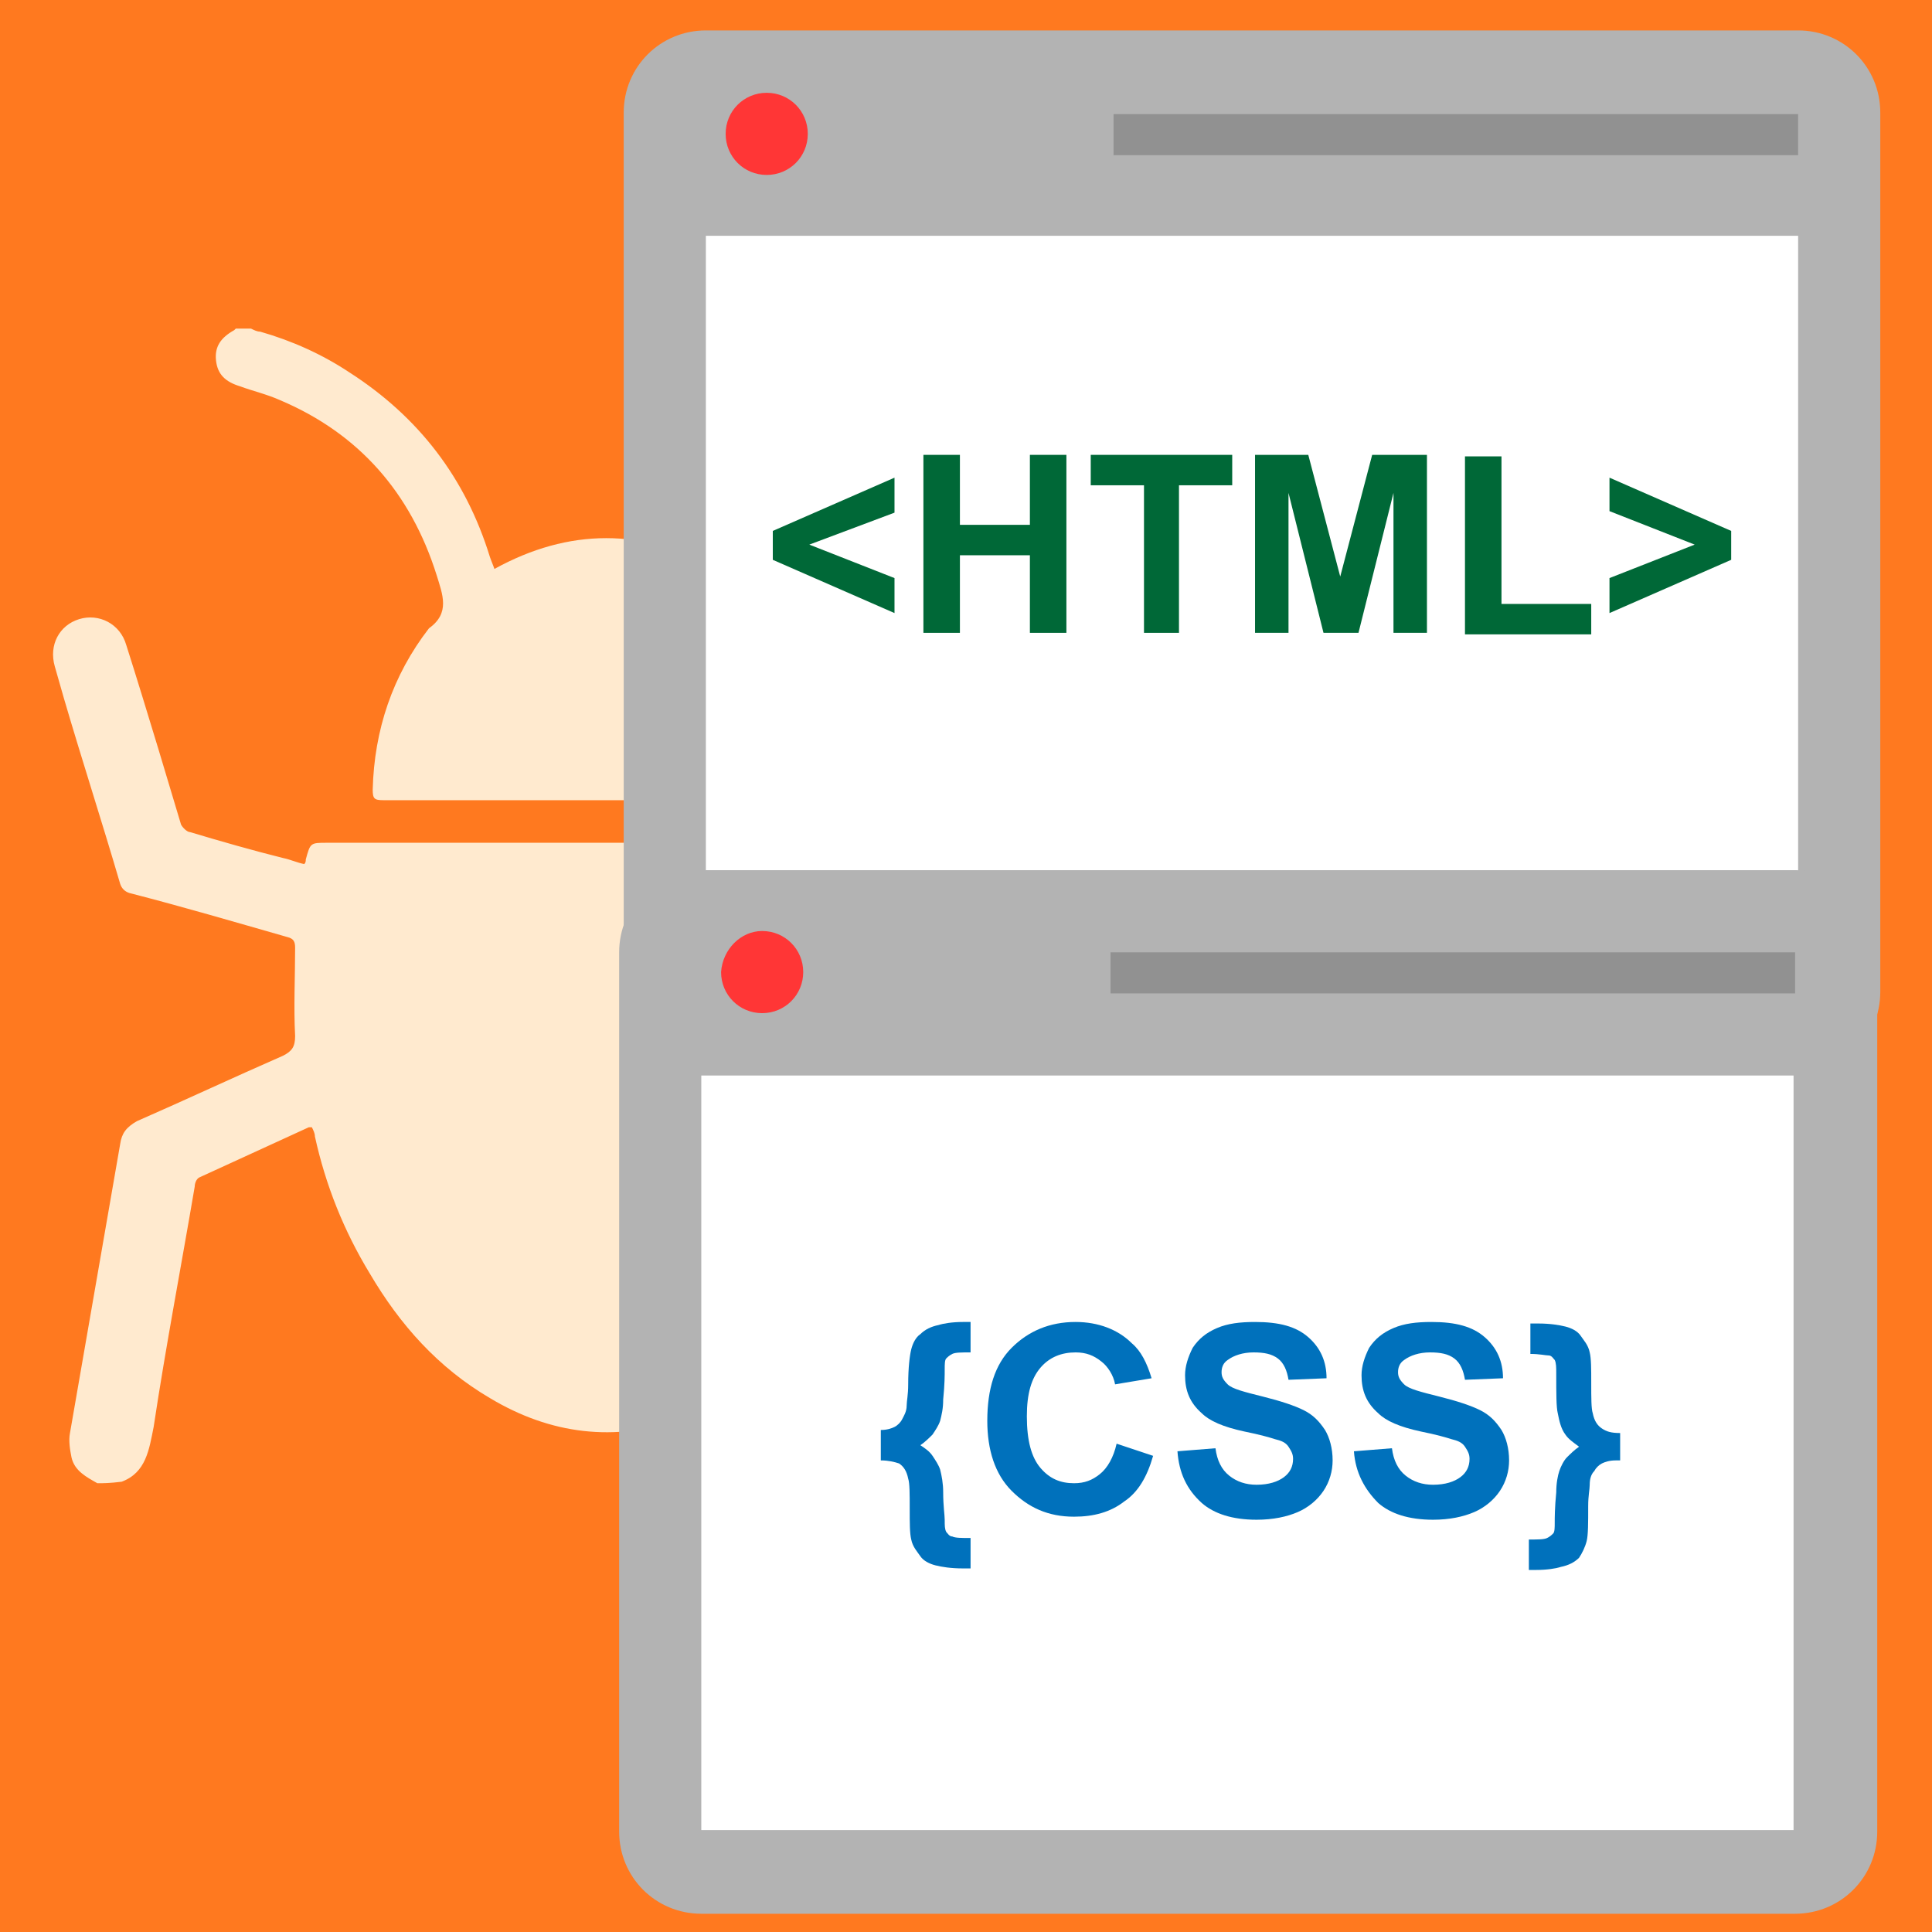
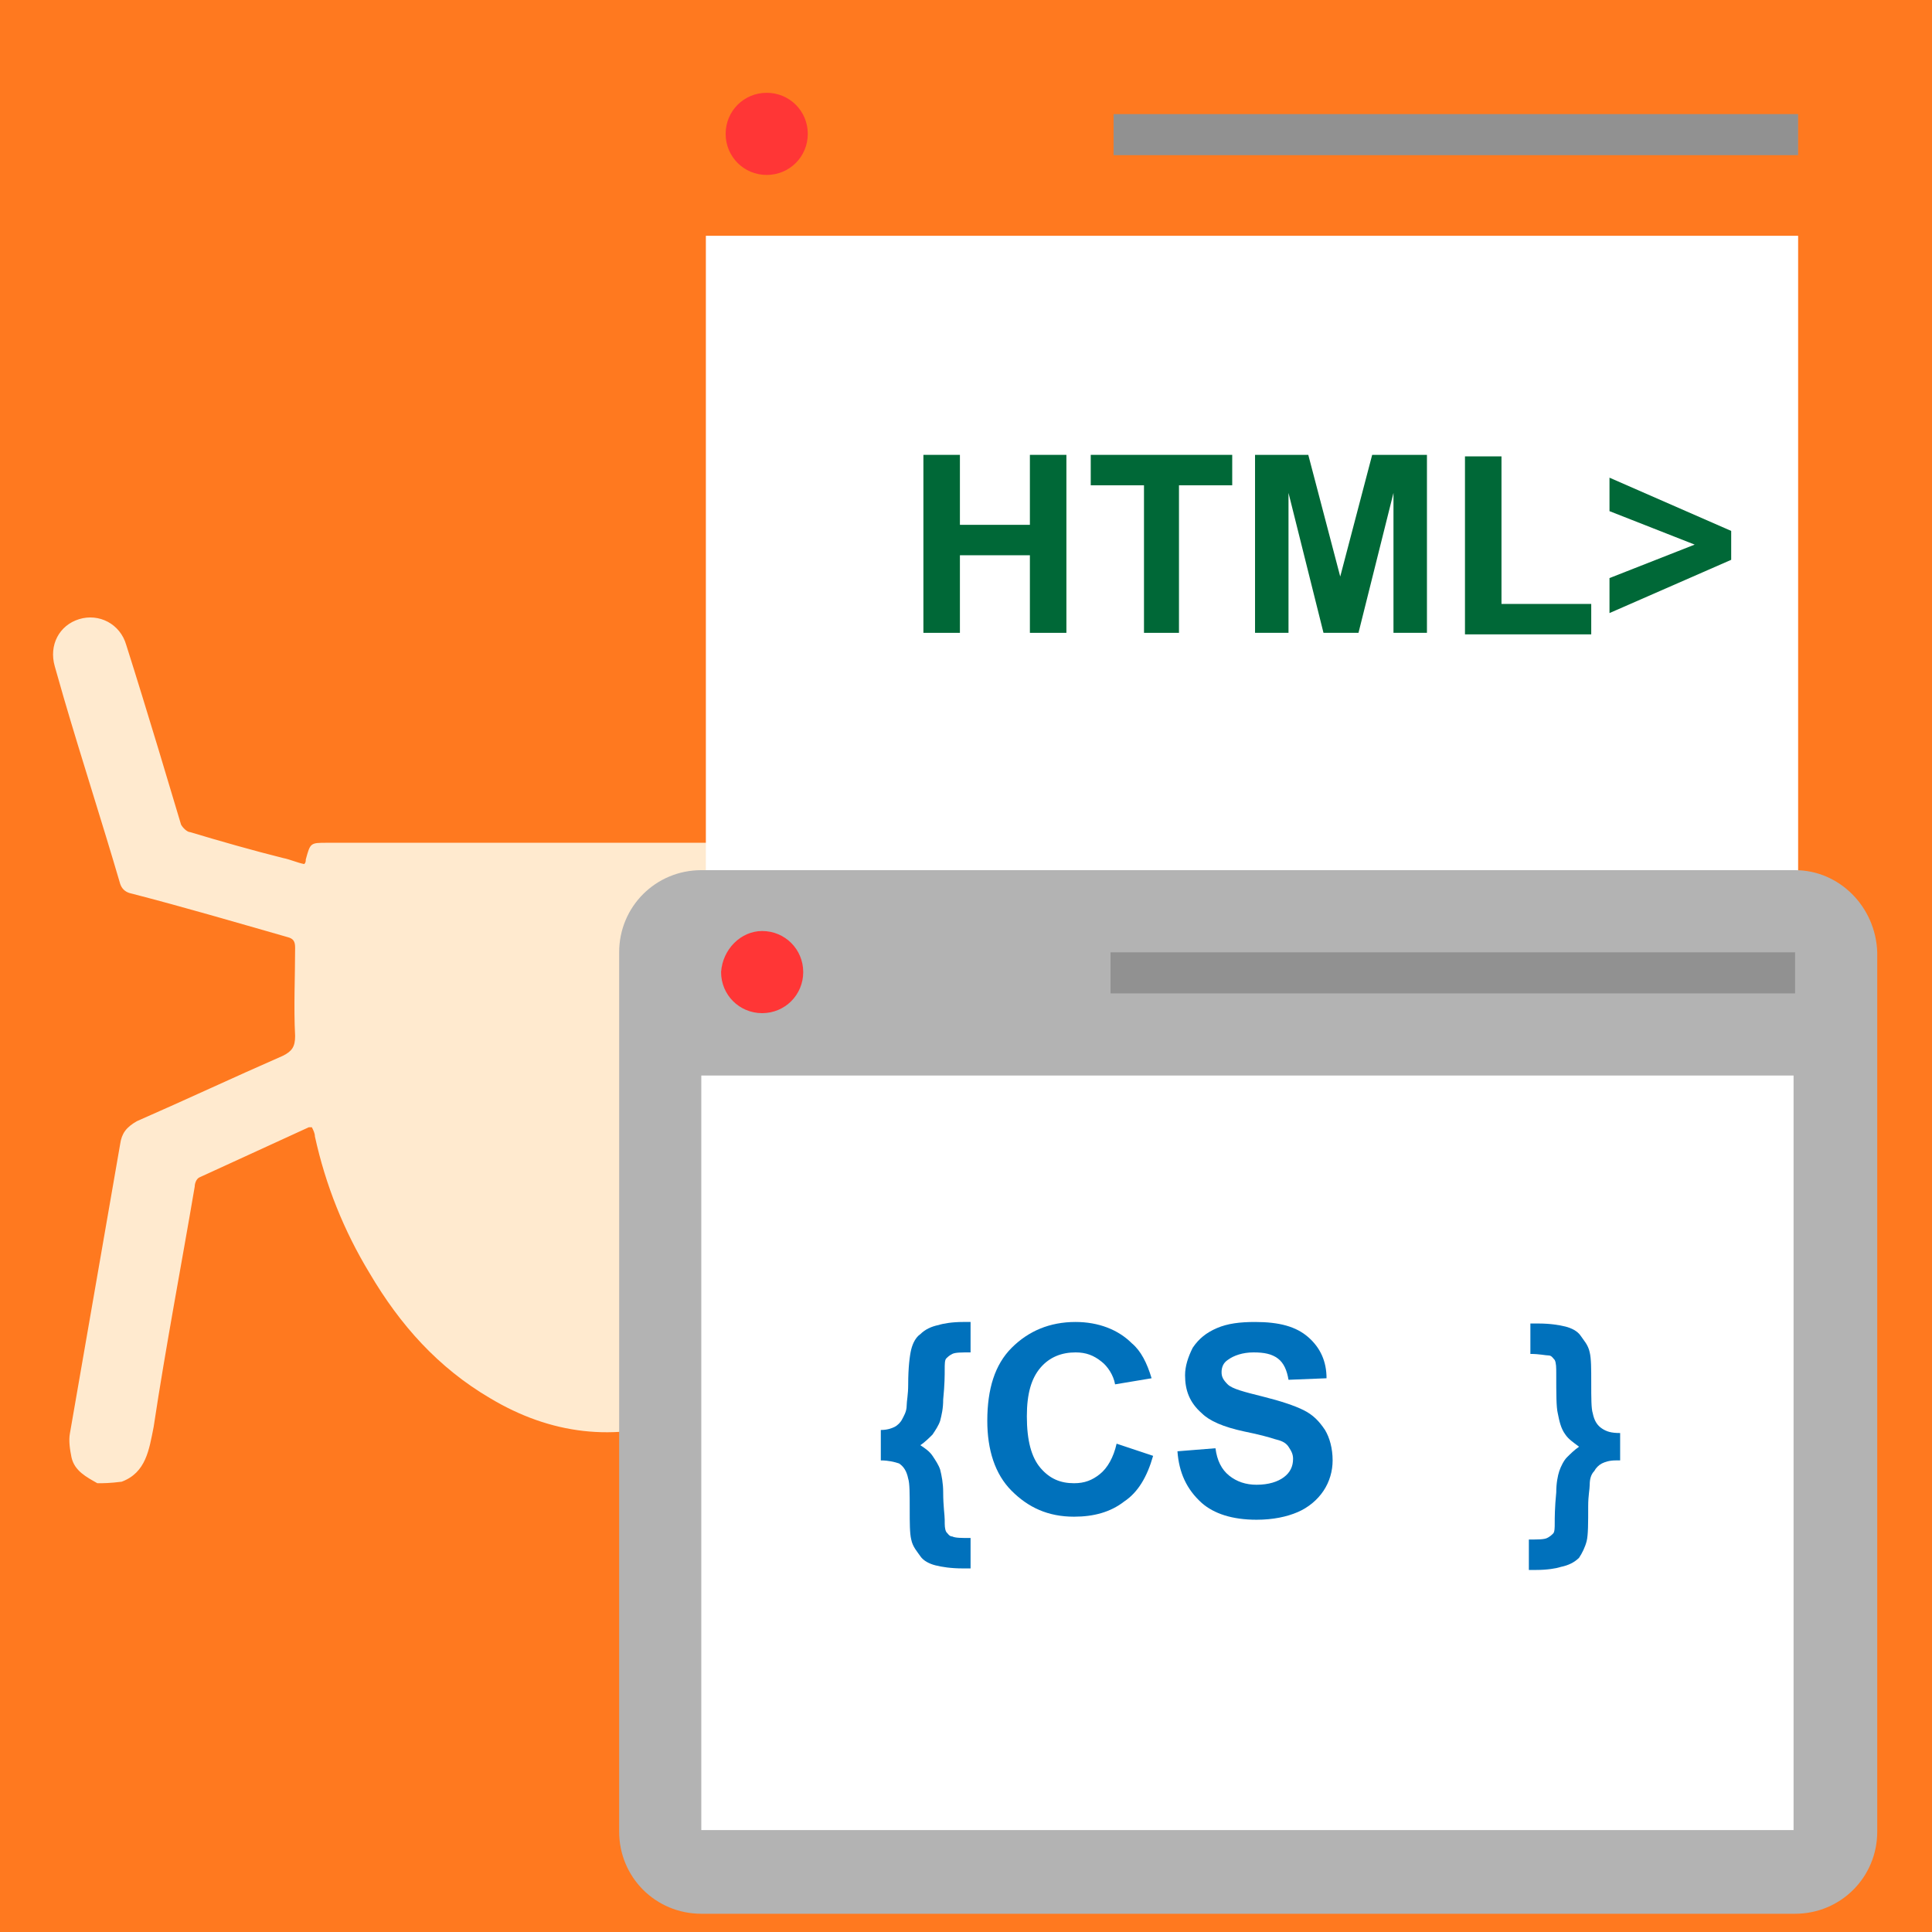
<svg xmlns="http://www.w3.org/2000/svg" version="1.1" x="0px" y="0px" viewBox="0 0 127 127" style="enable-background:new 0 0 127 127;" xml:space="preserve">
  <style type="text/css">
	.st0{fill:#FF791F;}
	.st1{fill:#FFEACF;}
	.st2{fill:#B3B3B3;}
	.st3{fill:#FF3636;}
	.st4{fill:#FFFFFF;}
	.st5{fill:#919191;}
	.st6{fill:#006837;}
	.st7{fill:#0071BC;}
</style>
  <g id="Layer_2">
    <rect id="XMLID_1_" class="st0" width="127" height="127" />
  </g>
  <g id="bug">
    <g id="XMLID_2_">
      <g id="XMLID_3_">
        <g id="XMLID_6_">
          <path id="XMLID_64_" class="st1" d="M6.4,97.5c-0.7-0.4-1.5-0.8-1.7-1.7c-0.1-0.5-0.2-1.1-0.1-1.6c1.1-6.3,2.2-12.7,3.3-19      c0.1-0.7,0.4-1.1,1.1-1.5c3.2-1.4,6.4-2.9,9.6-4.3c0.6-0.3,0.8-0.6,0.8-1.3c-0.1-1.9,0-3.9,0-5.8c0-0.4-0.1-0.6-0.5-0.7      c-3.5-1-6.9-2-10.4-2.9c-0.3-0.1-0.5-0.3-0.6-0.6C6.7,54,5.4,50,4.2,45.9c-0.2-0.7-0.4-1.4-0.6-2.1c-0.4-1.4,0.3-2.7,1.6-3.1      c1.3-0.4,2.7,0.3,3.1,1.7c0.7,2.2,1.4,4.5,2.1,6.8c0.5,1.7,1,3.3,1.5,5c0.1,0.2,0.4,0.5,0.6,0.5c2,0.6,4.1,1.2,6.1,1.7      c0.5,0.1,0.9,0.3,1.4,0.4c0.1-0.1,0.1-0.2,0.1-0.3c0.3-1.1,0.3-1.1,1.4-1.1c12.2,0,24.3,0,36.5,0c1,0,1,0,1.3,1      c0,0.1,0.1,0.2,0.1,0.3c0.6-0.2,1.2-0.3,1.7-0.5c1.9-0.5,3.9-1.1,5.8-1.6c0.4-0.1,0.6-0.4,0.8-0.8c1.1-3.8,2.3-7.5,3.4-11.3      c0.5-1.7,2-2.4,3.5-1.7c1,0.5,1.6,1.7,1.3,2.8c-0.4,1.4-0.8,2.8-1.2,4.2c-1,3.4-2,6.7-3,10.1c-0.1,0.5-0.3,0.7-0.8,0.8      c-3.4,0.9-6.8,1.9-10.1,2.8c-0.5,0.1-0.6,0.3-0.6,0.8c0,2,0,4,0,5.9c0,0.5,0.1,0.8,0.6,1c2.7,1.2,5.3,2.4,8,3.6      c0.8,0.3,1.5,0.7,2.3,1c0.3,0.1,0.5,0.4,0.5,0.7c0.6,3.8,1.3,7.5,2,11.3c0.5,2.6,0.9,5.2,1.4,7.8c0.4,2.2,0.1,2.7-1.7,3.8      c-0.4,0-0.8,0-1.2,0c-1.2-0.5-1.8-1.4-2-2.7c-0.9-5.5-1.9-10.9-2.8-16.4c-0.1-0.5-0.3-0.8-0.7-1c-1.6-0.7-3.3-1.5-4.9-2.2      c-0.7-0.3-1.5-0.7-2.3-1c-0.1,0.3-0.2,0.5-0.2,0.7c-0.5,1.5-0.9,3.1-1.5,4.6c-1.2,3.2-3,6.1-5.3,8.7c-2.1,2.3-4.6,4.2-7.6,5.2      c-4.4,1.5-8.6,1-12.6-1.4c-3.4-2-5.9-4.8-7.9-8.2c-1.7-2.8-2.9-5.8-3.6-9c0-0.2-0.1-0.4-0.2-0.6c-0.1,0-0.2,0-0.2,0      c-2.4,1.1-4.8,2.2-7.2,3.3c-0.2,0.1-0.3,0.4-0.3,0.6c-0.9,5.3-1.9,10.5-2.7,15.8c-0.3,1.5-0.5,3-2.1,3.6      C7.2,97.5,6.8,97.5,6.4,97.5z" />
        </g>
        <g id="XMLID_5_">
-           <path id="XMLID_68_" class="st1" d="M64.1,21.7c0.2,0.1,0.4,0.3,0.6,0.4c0.6,0.5,0.8,1.1,0.7,1.8c-0.1,0.8-0.6,1.3-1.4,1.5      c-1,0.3-2.1,0.6-3,1c-3.4,1.5-6.2,3.8-8.1,7c-1.2,1.9-1.9,4-2.4,6.2c0,0.2,0,0.6,0.2,0.7c2.8,3.3,4.3,7.2,4.5,11.6      c0,0.5-0.1,0.7-0.7,0.7c-9.8,0-19.6,0-29.3,0c-0.6,0-0.7-0.1-0.7-0.7c0.1-3.9,1.3-7.5,3.7-10.6c1.4-1,0.9-2.2,0.5-3.5      c-1.7-5.4-5.1-9.3-10.3-11.5c-0.9-0.4-1.8-0.6-2.6-0.9c-1-0.3-1.5-0.8-1.6-1.7c-0.1-0.9,0.3-1.5,1.2-2c0,0,0.1-0.1,0.1-0.1      c0.3,0,0.6,0,1,0c0.2,0.1,0.4,0.2,0.6,0.2c2.1,0.6,4.1,1.5,5.9,2.7c4.5,2.9,7.6,6.9,9.2,12.1c0.1,0.3,0.2,0.5,0.3,0.8      c4.9-2.7,9.8-2.7,14.7,0c0.1-0.3,0.2-0.6,0.3-0.9c0.8-2.8,2.2-5.3,4-7.5c2.3-2.7,5.1-4.8,8.4-6.1c1.1-0.4,2.2-0.8,3.2-1.2      C63.4,21.7,63.7,21.7,64.1,21.7z" />
-         </g>
+           </g>
      </g>
    </g>
    <g id="XMLID_50_">
      <g id="XMLID_33_">
-         <path id="XMLID_49_" class="st2" d="M118.2,2H46.4c-3,0-5.4,2.4-5.4,5.4v57.8c0,3,2.4,5.4,5.4,5.4h71.8c3,0,5.4-2.4,5.4-5.4V7.4     C123.6,4.4,121.2,2,118.2,2z" />
        <g id="XMLID_42_">
          <path id="XMLID_43_" class="st3" d="M50.4,6.1c1.5,0,2.7,1.2,2.7,2.7c0,1.5-1.2,2.7-2.7,2.7c-1.5,0-2.7-1.2-2.7-2.7      C47.7,7.3,48.9,6.1,50.4,6.1z" />
        </g>
        <rect id="XMLID_41_" x="46.4" y="15.5" class="st4" width="71.8" height="49.6" />
        <polygon id="XMLID_40_" class="st5" points="118.2,10.2 73.2,10.2 73.2,7.5 118.2,7.5 118.2,10.2    " />
      </g>
      <g id="XMLID_4_">
-         <path id="XMLID_11_" class="st6" d="M58.8,40.3l-8-3.5v-1.9l8-3.5v2.3l-5.6,2.1l5.6,2.2V40.3z" />
        <path id="XMLID_13_" class="st6" d="M60.7,41.6V29.9h2.4v4.6h4.6v-4.6h2.4v11.7h-2.4v-5.1h-4.6v5.1H60.7z" />
        <path id="XMLID_15_" class="st6" d="M75.2,41.6v-9.7h-3.5v-2H81v2h-3.5v9.7H75.2z" />
        <path id="XMLID_22_" class="st6" d="M82.5,41.6V29.9h3.5l2.1,8l2.1-8h3.6v11.7h-2.2v-9.2l-2.3,9.2H87l-2.3-9.2v9.2H82.5z" />
        <path id="XMLID_25_" class="st6" d="M96.3,41.6V30h2.4v9.7h5.9v2H96.3z" />
        <path id="XMLID_27_" class="st6" d="M105.8,40.3V38l5.6-2.2l-5.6-2.2v-2.2l8,3.5v1.9L105.8,40.3z" />
      </g>
    </g>
    <g id="XMLID_16_">
      <g id="XMLID_7_">
        <path id="XMLID_48_" class="st2" d="M118,57.2H46.1c-3,0-5.4,2.4-5.4,5.4v57.8c0,3,2.4,5.4,5.4,5.4H118c3,0,5.4-2.4,5.4-5.4V62.6     C123.3,59.6,120.9,57.2,118,57.2z" />
        <g id="XMLID_10_">
          <path id="XMLID_23_" class="st3" d="M50.1,61.2c1.5,0,2.7,1.2,2.7,2.7c0,1.5-1.2,2.7-2.7,2.7c-1.5,0-2.7-1.2-2.7-2.7      C47.5,62.4,48.7,61.2,50.1,61.2z" />
        </g>
        <rect id="XMLID_9_" x="46.1" y="70.7" class="st4" width="71.8" height="49.6" />
        <polygon id="XMLID_8_" class="st5" points="118,65.3 73,65.3 73,62.6 118,62.6 118,65.3    " />
      </g>
      <g id="XMLID_17_">
        <path id="XMLID_28_" class="st7" d="M57.9,96v-2c0.4,0,0.7-0.1,0.9-0.2c0.2-0.1,0.4-0.3,0.5-0.5s0.3-0.5,0.3-0.9     c0-0.3,0.1-0.7,0.1-1.4c0-1.1,0.1-1.9,0.2-2.3c0.1-0.4,0.3-0.8,0.6-1c0.3-0.3,0.7-0.5,1.2-0.6c0.3-0.1,0.9-0.2,1.6-0.2h0.5v2     c-0.6,0-1,0-1.2,0.1s-0.3,0.2-0.4,0.3c-0.1,0.1-0.1,0.4-0.1,0.7c0,0.4,0,1-0.1,2c0,0.6-0.1,1-0.2,1.4c-0.1,0.3-0.3,0.6-0.5,0.9     c-0.2,0.2-0.5,0.5-0.8,0.7c0.3,0.2,0.6,0.4,0.8,0.7c0.2,0.3,0.4,0.6,0.5,0.9c0.1,0.4,0.2,0.9,0.2,1.5c0,0.9,0.1,1.5,0.1,1.8     c0,0.4,0,0.6,0.1,0.8c0.1,0.1,0.2,0.3,0.4,0.3c0.2,0.1,0.6,0.1,1.2,0.1v2h-0.5c-0.8,0-1.4-0.1-1.8-0.2c-0.4-0.1-0.8-0.3-1-0.6     s-0.5-0.6-0.6-1.1c-0.1-0.4-0.1-1.1-0.1-2c0-1,0-1.7-0.1-2c-0.1-0.5-0.3-0.8-0.6-1C58.8,96.1,58.4,96,57.9,96z" />
        <path id="XMLID_31_" class="st7" d="M73.4,94.9l2.4,0.8c-0.4,1.4-1,2.4-1.9,3c-0.9,0.7-2,1-3.3,1c-1.7,0-3-0.6-4.1-1.7     c-1.1-1.1-1.6-2.7-1.6-4.6c0-2.1,0.5-3.7,1.6-4.8s2.5-1.7,4.2-1.7c1.5,0,2.8,0.5,3.7,1.4c0.6,0.5,1,1.3,1.3,2.3L73.3,91     c-0.1-0.6-0.5-1.2-0.9-1.5c-0.5-0.4-1-0.6-1.7-0.6c-0.9,0-1.7,0.3-2.3,1c-0.6,0.7-0.9,1.7-0.9,3.2c0,1.6,0.3,2.7,0.9,3.4     s1.3,1,2.2,1c0.7,0,1.2-0.2,1.7-0.6C72.8,96.5,73.2,95.8,73.4,94.9z" />
        <path id="XMLID_34_" class="st7" d="M77.4,95.4l2.5-0.2c0.1,0.8,0.4,1.4,0.9,1.8s1.1,0.6,1.8,0.6c0.8,0,1.4-0.2,1.8-0.5     s0.6-0.7,0.6-1.2c0-0.3-0.1-0.5-0.3-0.8s-0.5-0.4-0.9-0.5c-0.3-0.1-1-0.3-2-0.5c-1.4-0.3-2.3-0.7-2.8-1.2     c-0.8-0.7-1.1-1.5-1.1-2.5c0-0.6,0.2-1.2,0.5-1.8c0.4-0.6,0.9-1,1.6-1.3c0.7-0.3,1.5-0.4,2.5-0.4c1.6,0,2.7,0.3,3.5,1     c0.8,0.7,1.2,1.6,1.2,2.7l-2.5,0.1c-0.1-0.6-0.3-1.1-0.7-1.4s-0.9-0.4-1.6-0.4c-0.7,0-1.3,0.2-1.7,0.5c-0.3,0.2-0.4,0.5-0.4,0.8     c0,0.3,0.1,0.5,0.4,0.8c0.3,0.3,1.1,0.5,2.3,0.8c1.2,0.3,2.1,0.6,2.7,0.9c0.6,0.3,1,0.7,1.4,1.3c0.3,0.5,0.5,1.2,0.5,2     c0,0.7-0.2,1.4-0.6,2s-1,1.1-1.7,1.4c-0.7,0.3-1.6,0.5-2.7,0.5c-1.6,0-2.8-0.4-3.6-1.1C78,97.9,77.5,96.8,77.4,95.4z" />
-         <path id="XMLID_36_" class="st7" d="M89,95.4l2.5-0.2c0.1,0.8,0.4,1.4,0.9,1.8s1.1,0.6,1.8,0.6c0.8,0,1.4-0.2,1.8-0.5     c0.4-0.3,0.6-0.7,0.6-1.2c0-0.3-0.1-0.5-0.3-0.8s-0.5-0.4-0.9-0.5c-0.3-0.1-1-0.3-2-0.5c-1.4-0.3-2.3-0.7-2.8-1.2     c-0.8-0.7-1.1-1.5-1.1-2.5c0-0.6,0.2-1.2,0.5-1.8c0.4-0.6,0.9-1,1.6-1.3s1.5-0.4,2.5-0.4c1.6,0,2.7,0.3,3.5,1s1.2,1.6,1.2,2.7     l-2.5,0.1c-0.1-0.6-0.3-1.1-0.7-1.4s-0.9-0.4-1.6-0.4c-0.7,0-1.3,0.2-1.7,0.5c-0.3,0.2-0.4,0.5-0.4,0.8c0,0.3,0.1,0.5,0.4,0.8     c0.3,0.3,1.1,0.5,2.3,0.8c1.2,0.3,2.1,0.6,2.7,0.9c0.6,0.3,1,0.7,1.4,1.3c0.3,0.5,0.5,1.2,0.5,2c0,0.7-0.2,1.4-0.6,2     s-1,1.1-1.7,1.4c-0.7,0.3-1.6,0.5-2.7,0.5c-1.6,0-2.8-0.4-3.6-1.1C89.7,97.9,89.1,96.8,89,95.4z" />
        <path id="XMLID_38_" class="st7" d="M106.2,96c-0.4,0-0.7,0.1-0.9,0.2c-0.2,0.1-0.4,0.3-0.5,0.5c-0.2,0.2-0.3,0.5-0.3,0.9     c0,0.3-0.1,0.7-0.1,1.4c0,1.1,0,1.9-0.1,2.3c-0.1,0.4-0.3,0.8-0.5,1.1c-0.3,0.3-0.7,0.5-1.2,0.6c-0.3,0.1-0.9,0.2-1.6,0.2h-0.5     v-2c0.6,0,1,0,1.2-0.1c0.2-0.1,0.3-0.2,0.4-0.3c0.1-0.1,0.1-0.4,0.1-0.7s0-1,0.1-2c0-0.6,0.1-1.1,0.2-1.4s0.3-0.7,0.5-0.9     c0.2-0.2,0.5-0.5,0.8-0.7c-0.4-0.3-0.7-0.5-0.9-0.8c-0.3-0.4-0.4-0.9-0.5-1.4c-0.1-0.4-0.1-1.3-0.1-2.6c0-0.4,0-0.7-0.1-0.9     c-0.1-0.1-0.2-0.3-0.4-0.3s-0.6-0.1-1.2-0.1v-2h0.5c0.8,0,1.4,0.1,1.8,0.2s0.8,0.3,1,0.6s0.5,0.6,0.6,1.1c0.1,0.4,0.1,1.1,0.1,2     c0,1,0,1.7,0.1,2c0.1,0.5,0.3,0.8,0.6,1c0.3,0.2,0.6,0.3,1.2,0.3V96z" />
      </g>
    </g>
  </g>
</svg>